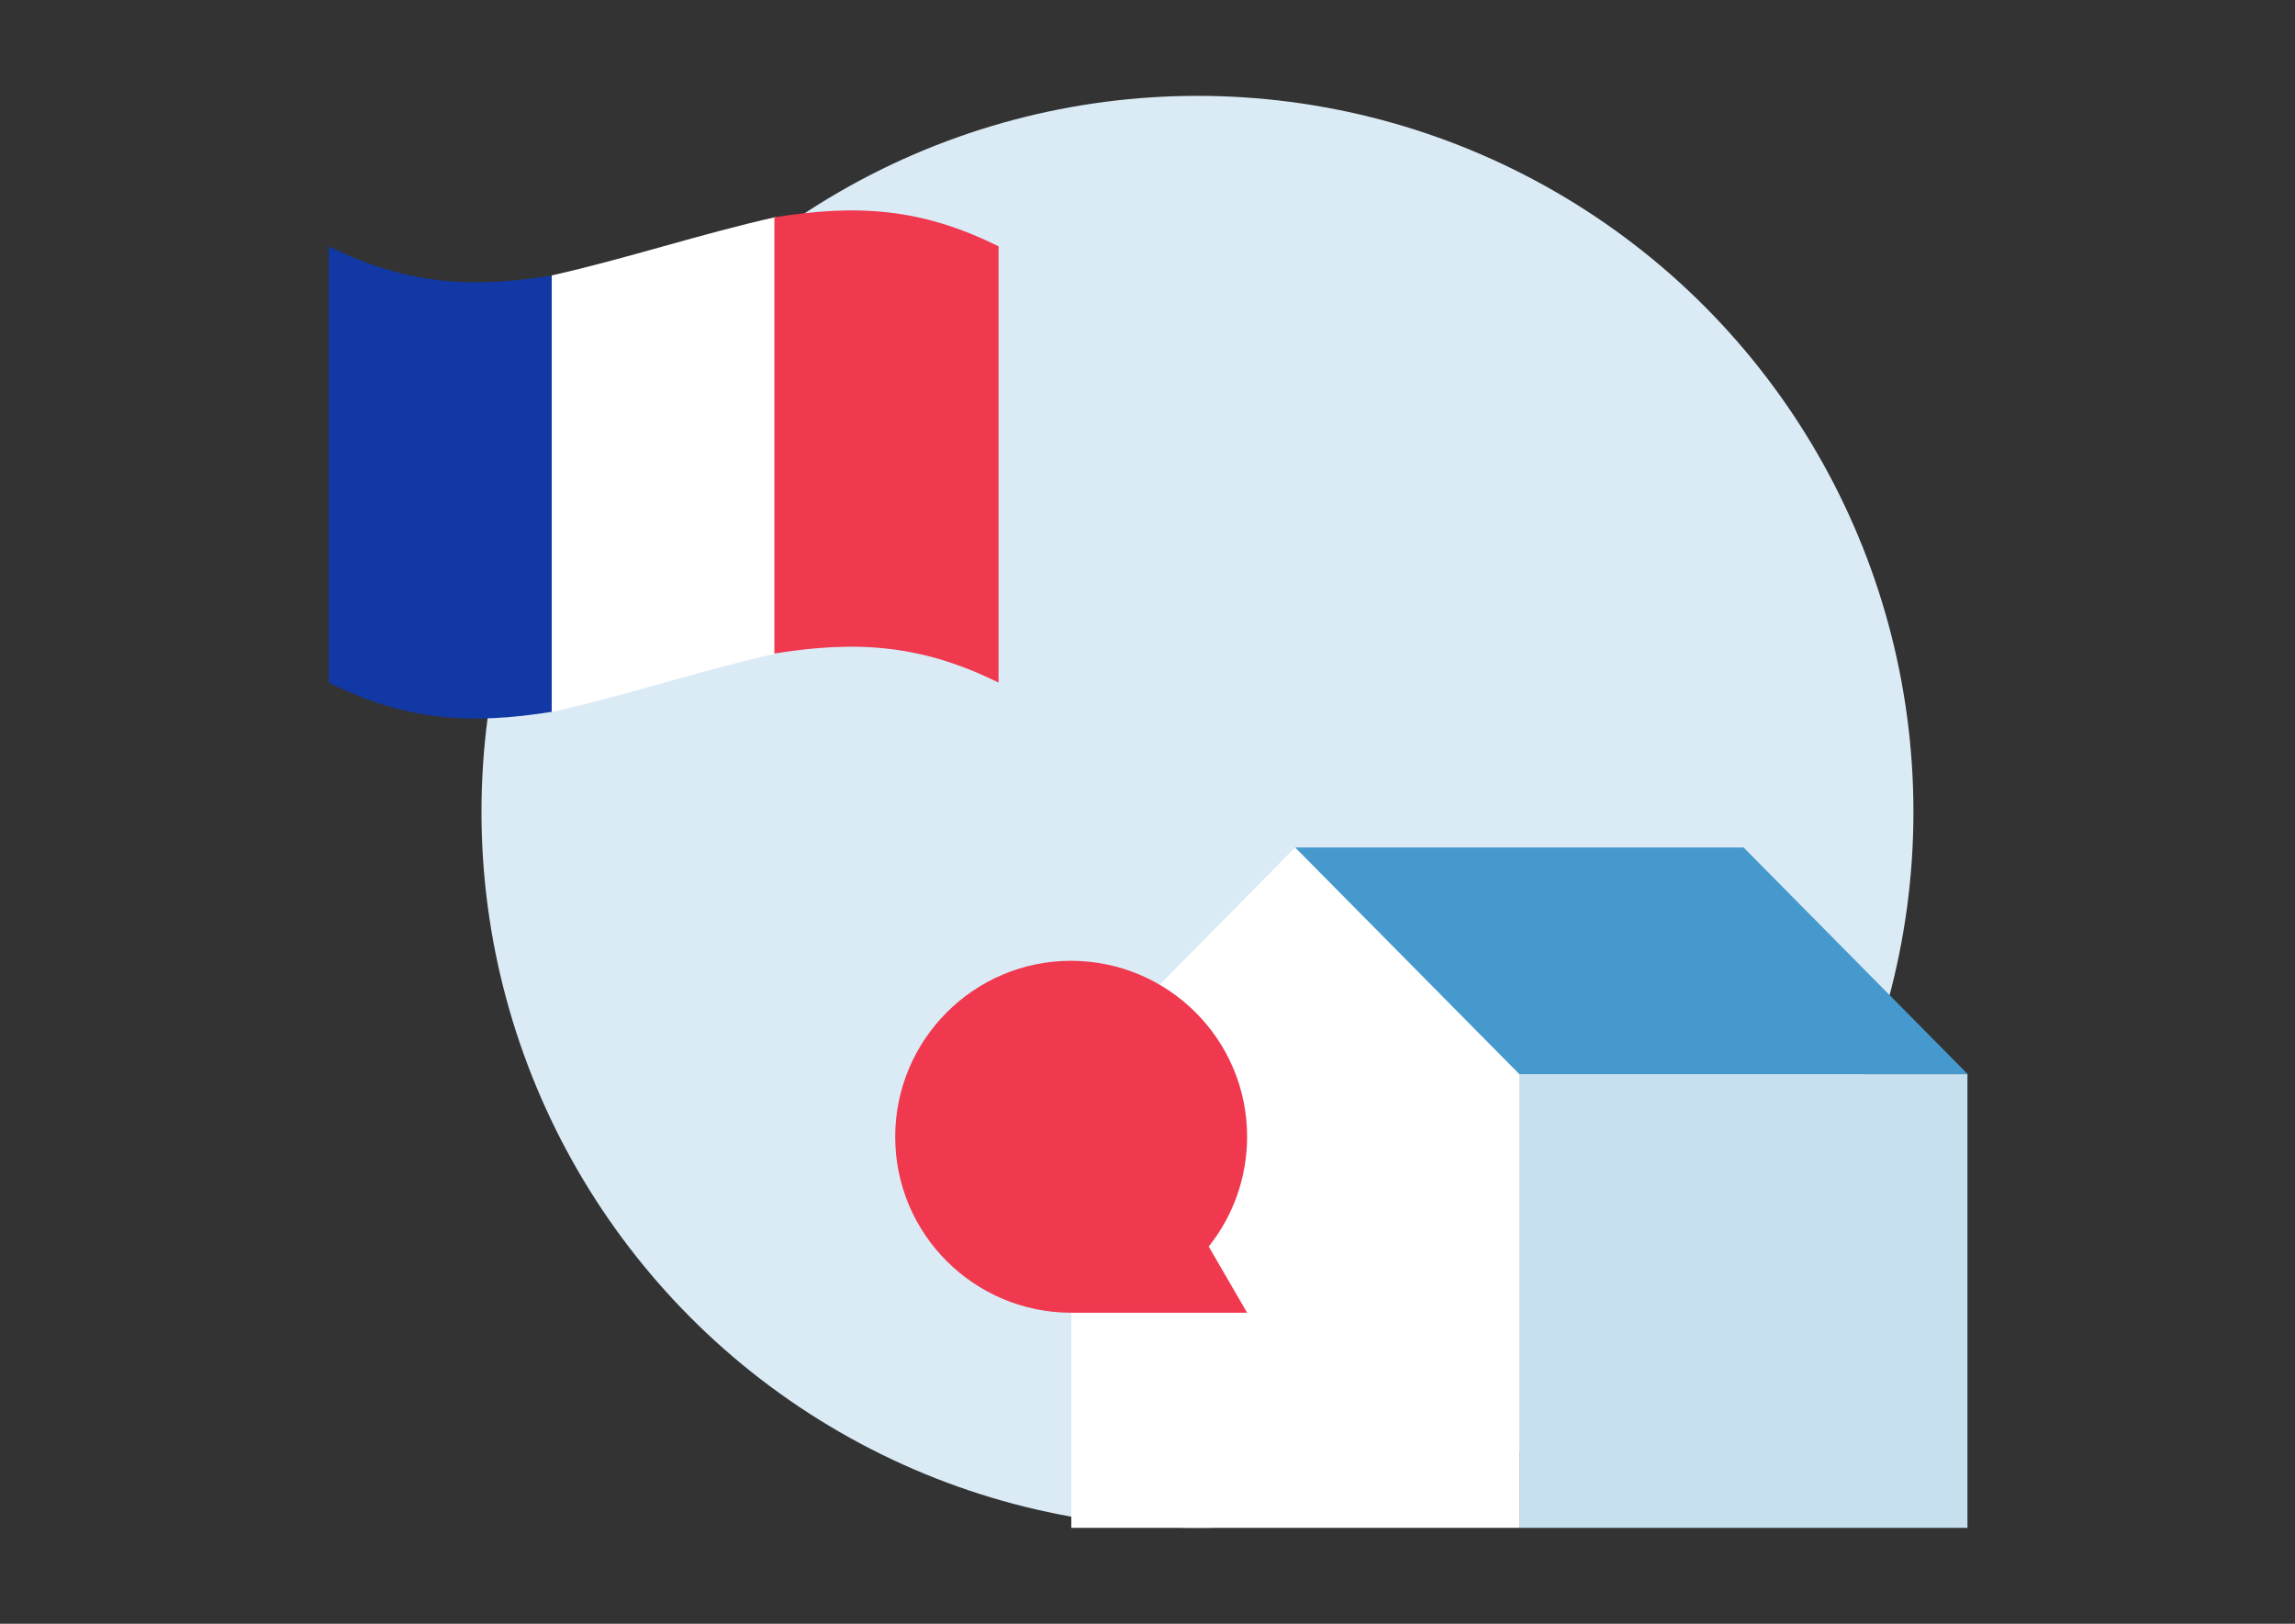
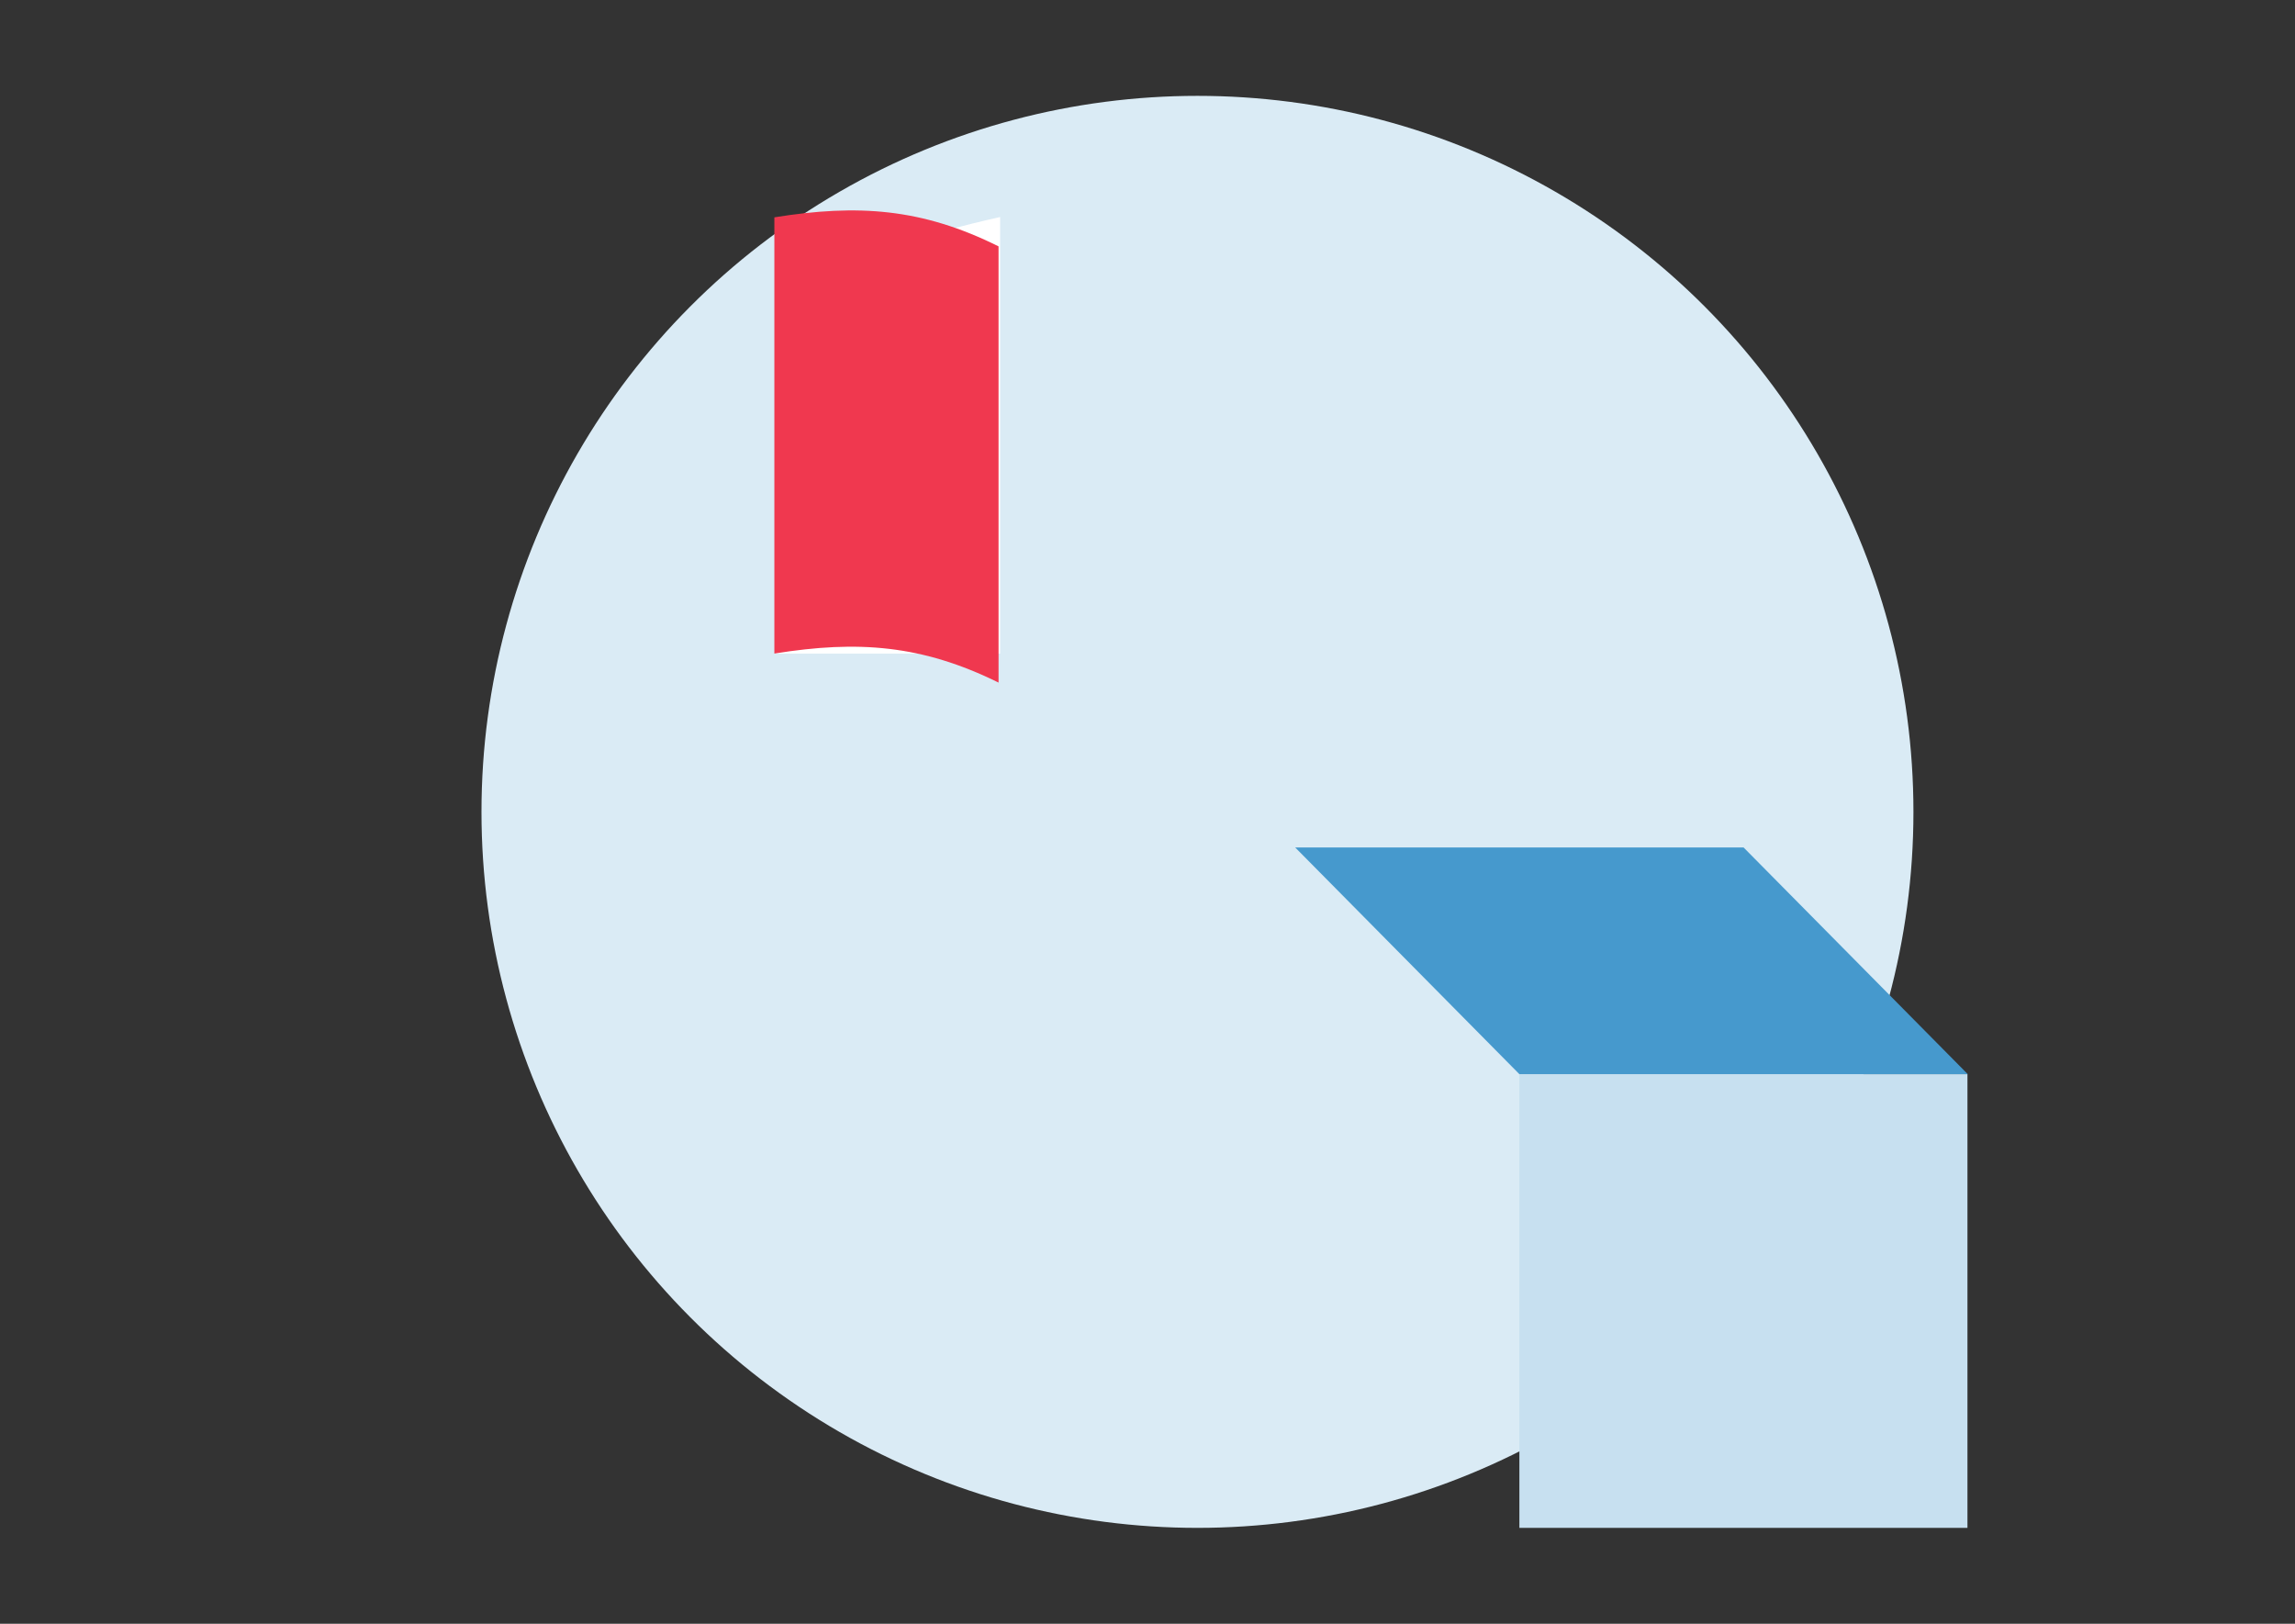
<svg xmlns="http://www.w3.org/2000/svg" version="1.1" id="Ebene_1" x="0px" y="0px" viewBox="0 0 735 520" style="enable-background:new 0 0 735 520;" xml:space="preserve">
  <rect x="0" y="0" width="735" height="520" fill="#333333" stroke="none" />
  <style type="text/css">
	.st0{fill:#DAEBF5;}
	.st1{fill:#FFFFFF;}
	.st2{fill:#F0384F;}
	.st3{fill:#C7E0F0;}
	.st4{fill:#4699CD;}
	.st5{fill:#1138A5;}
</style>
  <g id="Ebene_1_1_">
    <circle class="st0" cx="383.5" cy="260" r="229.3" />
-     <polygon class="st1" points="414.8,271.4 343.1,344 343.1,489.3 486.6,489.3 486.6,344  " />
-     <path class="st2" d="M343.1,420.4c-31.1,0-56.4-25.2-56.4-56.3s25.2-56.4,56.3-56.4s56.4,25.2,56.4,56.3c0,12.8-4.3,25.2-12.3,35.2   l12.3,21.2H343.1z" />
    <rect x="486.6" y="344" class="st3" width="143.5" height="145.3" />
    <polygon class="st4" points="630.2,344 486.6,344 414.8,271.4 558.4,271.4  " />
-     <path class="st5" d="M177.1,227.9c-26.7,4.3-47.3,2.9-71.8-9.3V78.9c24.5,12.1,45.1,13.6,71.8,9.3V227.9z" />
-     <path class="st1" d="M248.5,209.3c-24.1,5.4-47.6,13.3-71.8,18.7V88.2c24.1-5.4,47.6-13.3,71.8-18.7V209.3z" />
+     <path class="st1" d="M248.5,209.3V88.2c24.1-5.4,47.6-13.3,71.8-18.7V209.3z" />
    <path class="st2" d="M319.8,218.6c-24.5-12.1-45.1-13.6-71.8-9.3V69.6c26.7-4.3,47.3-2.9,71.8,9.3V218.6z" />
  </g>
</svg>